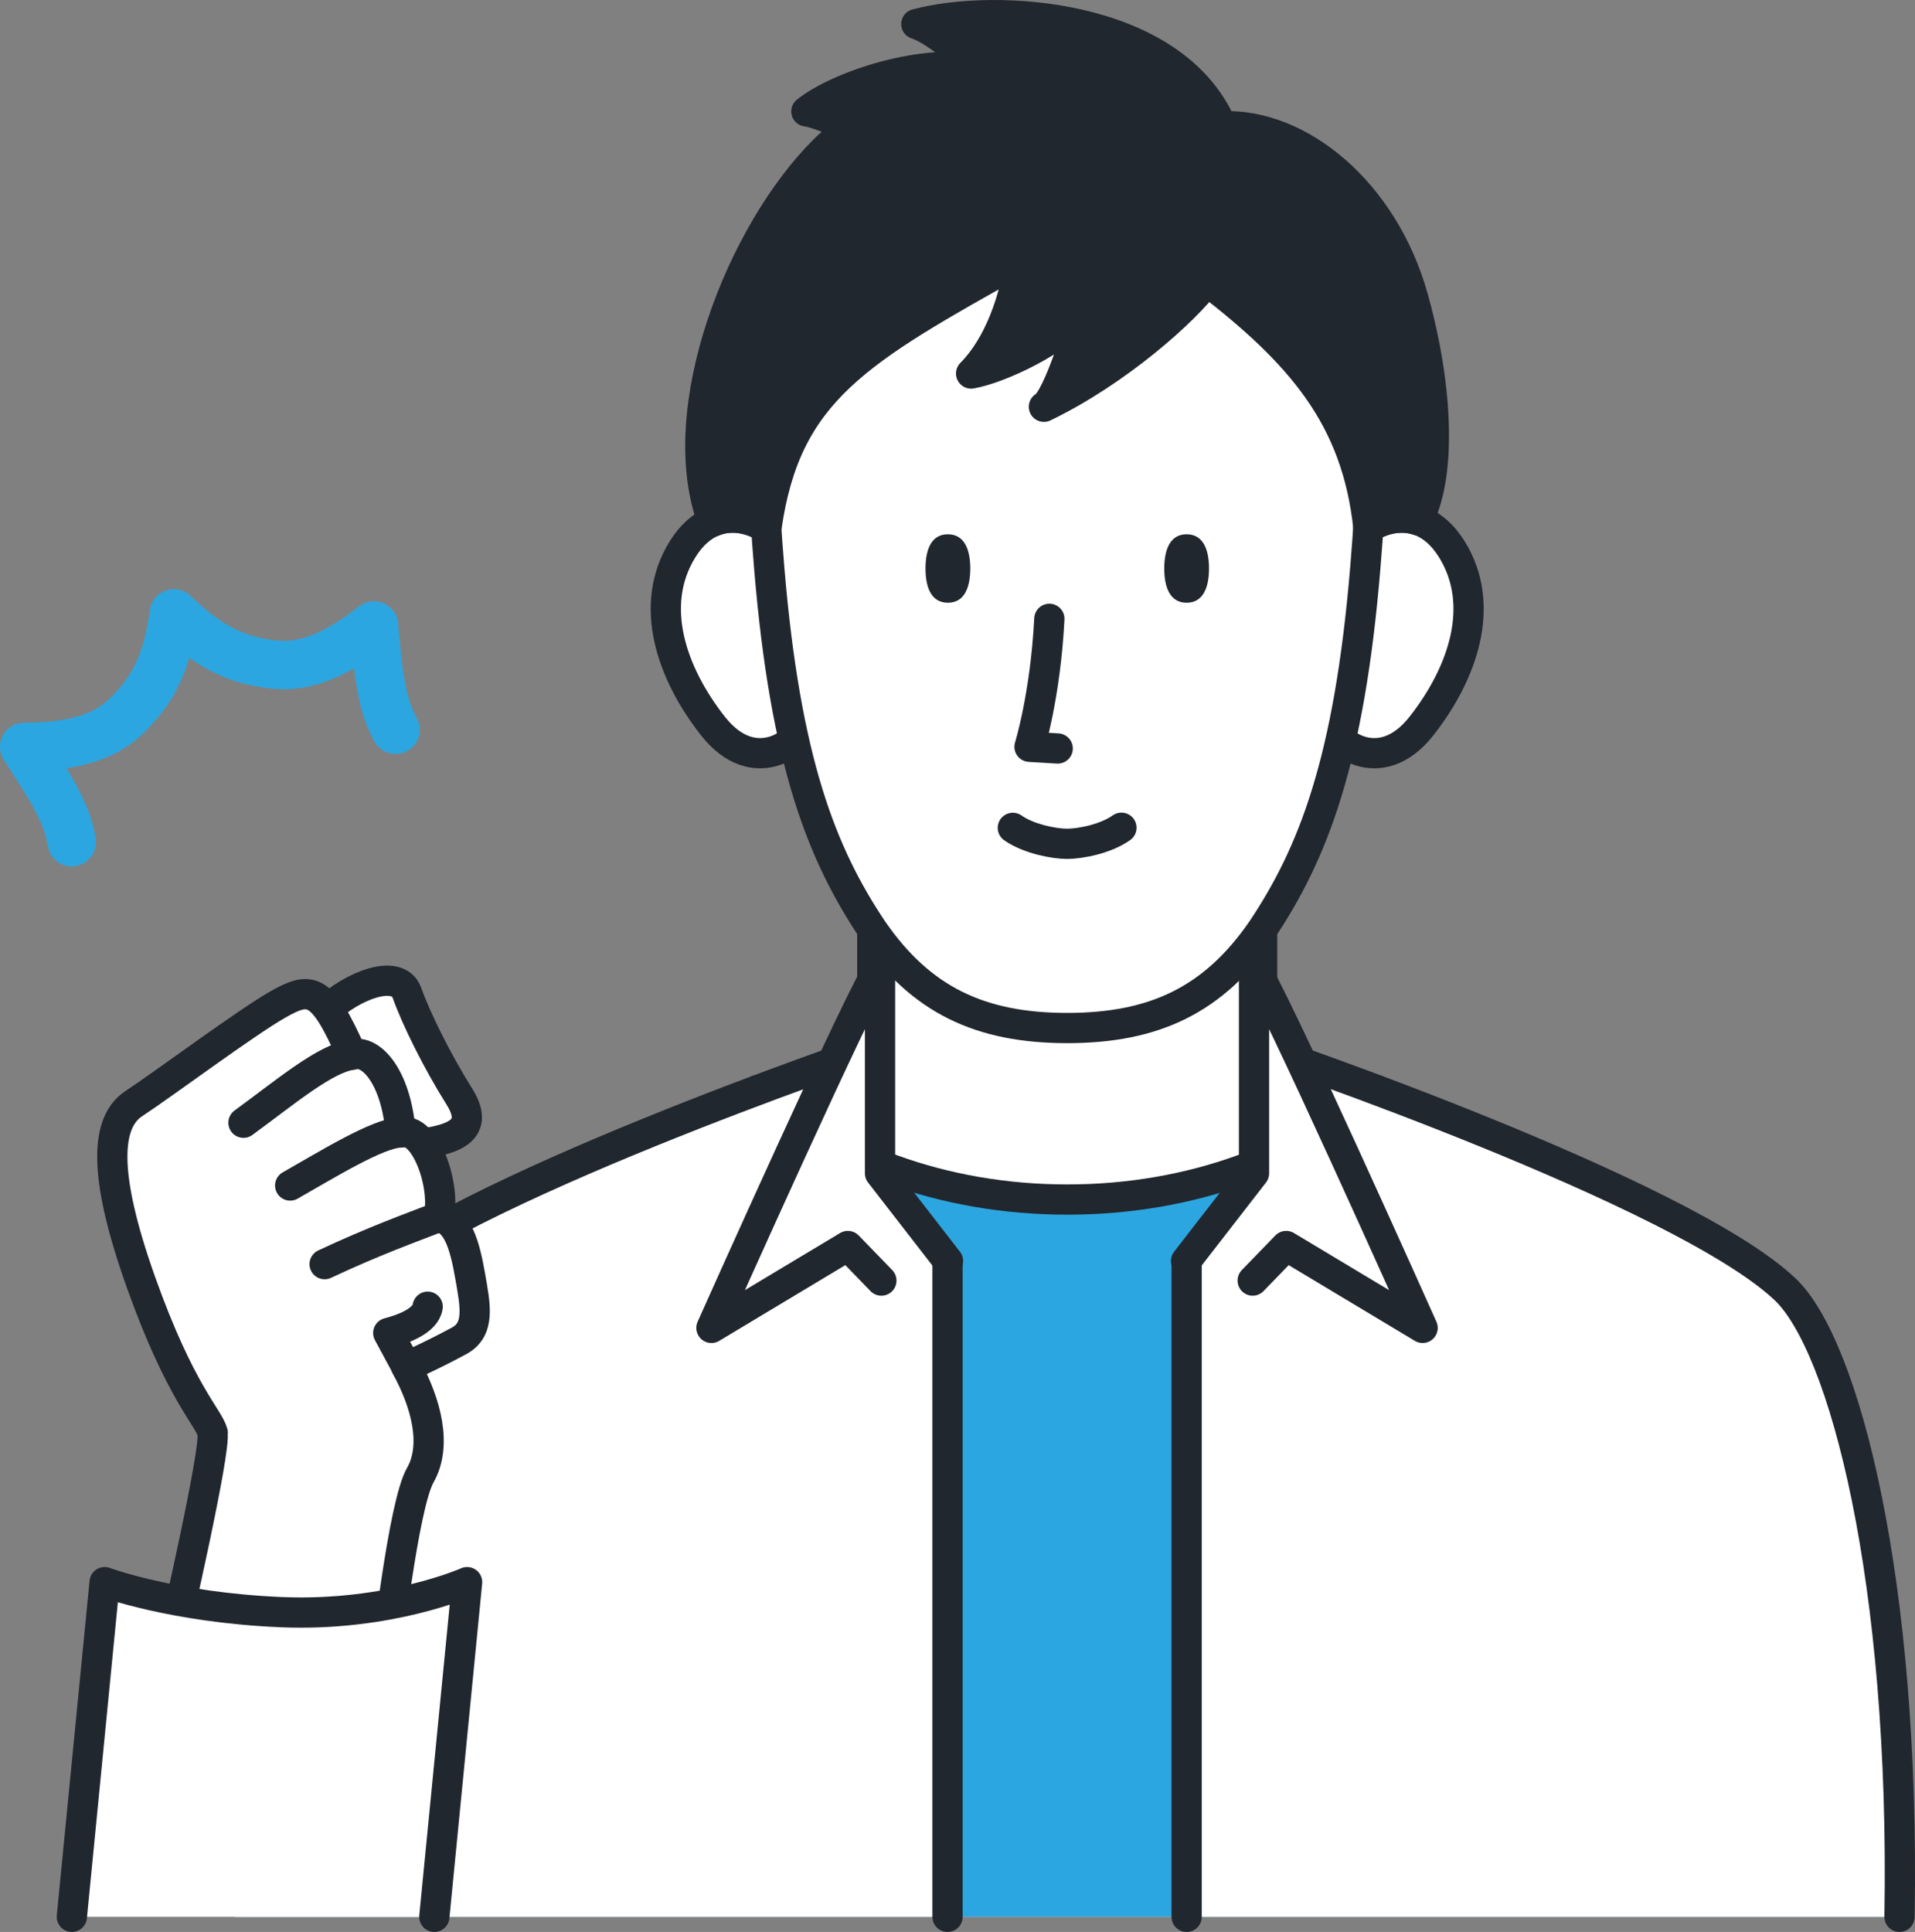
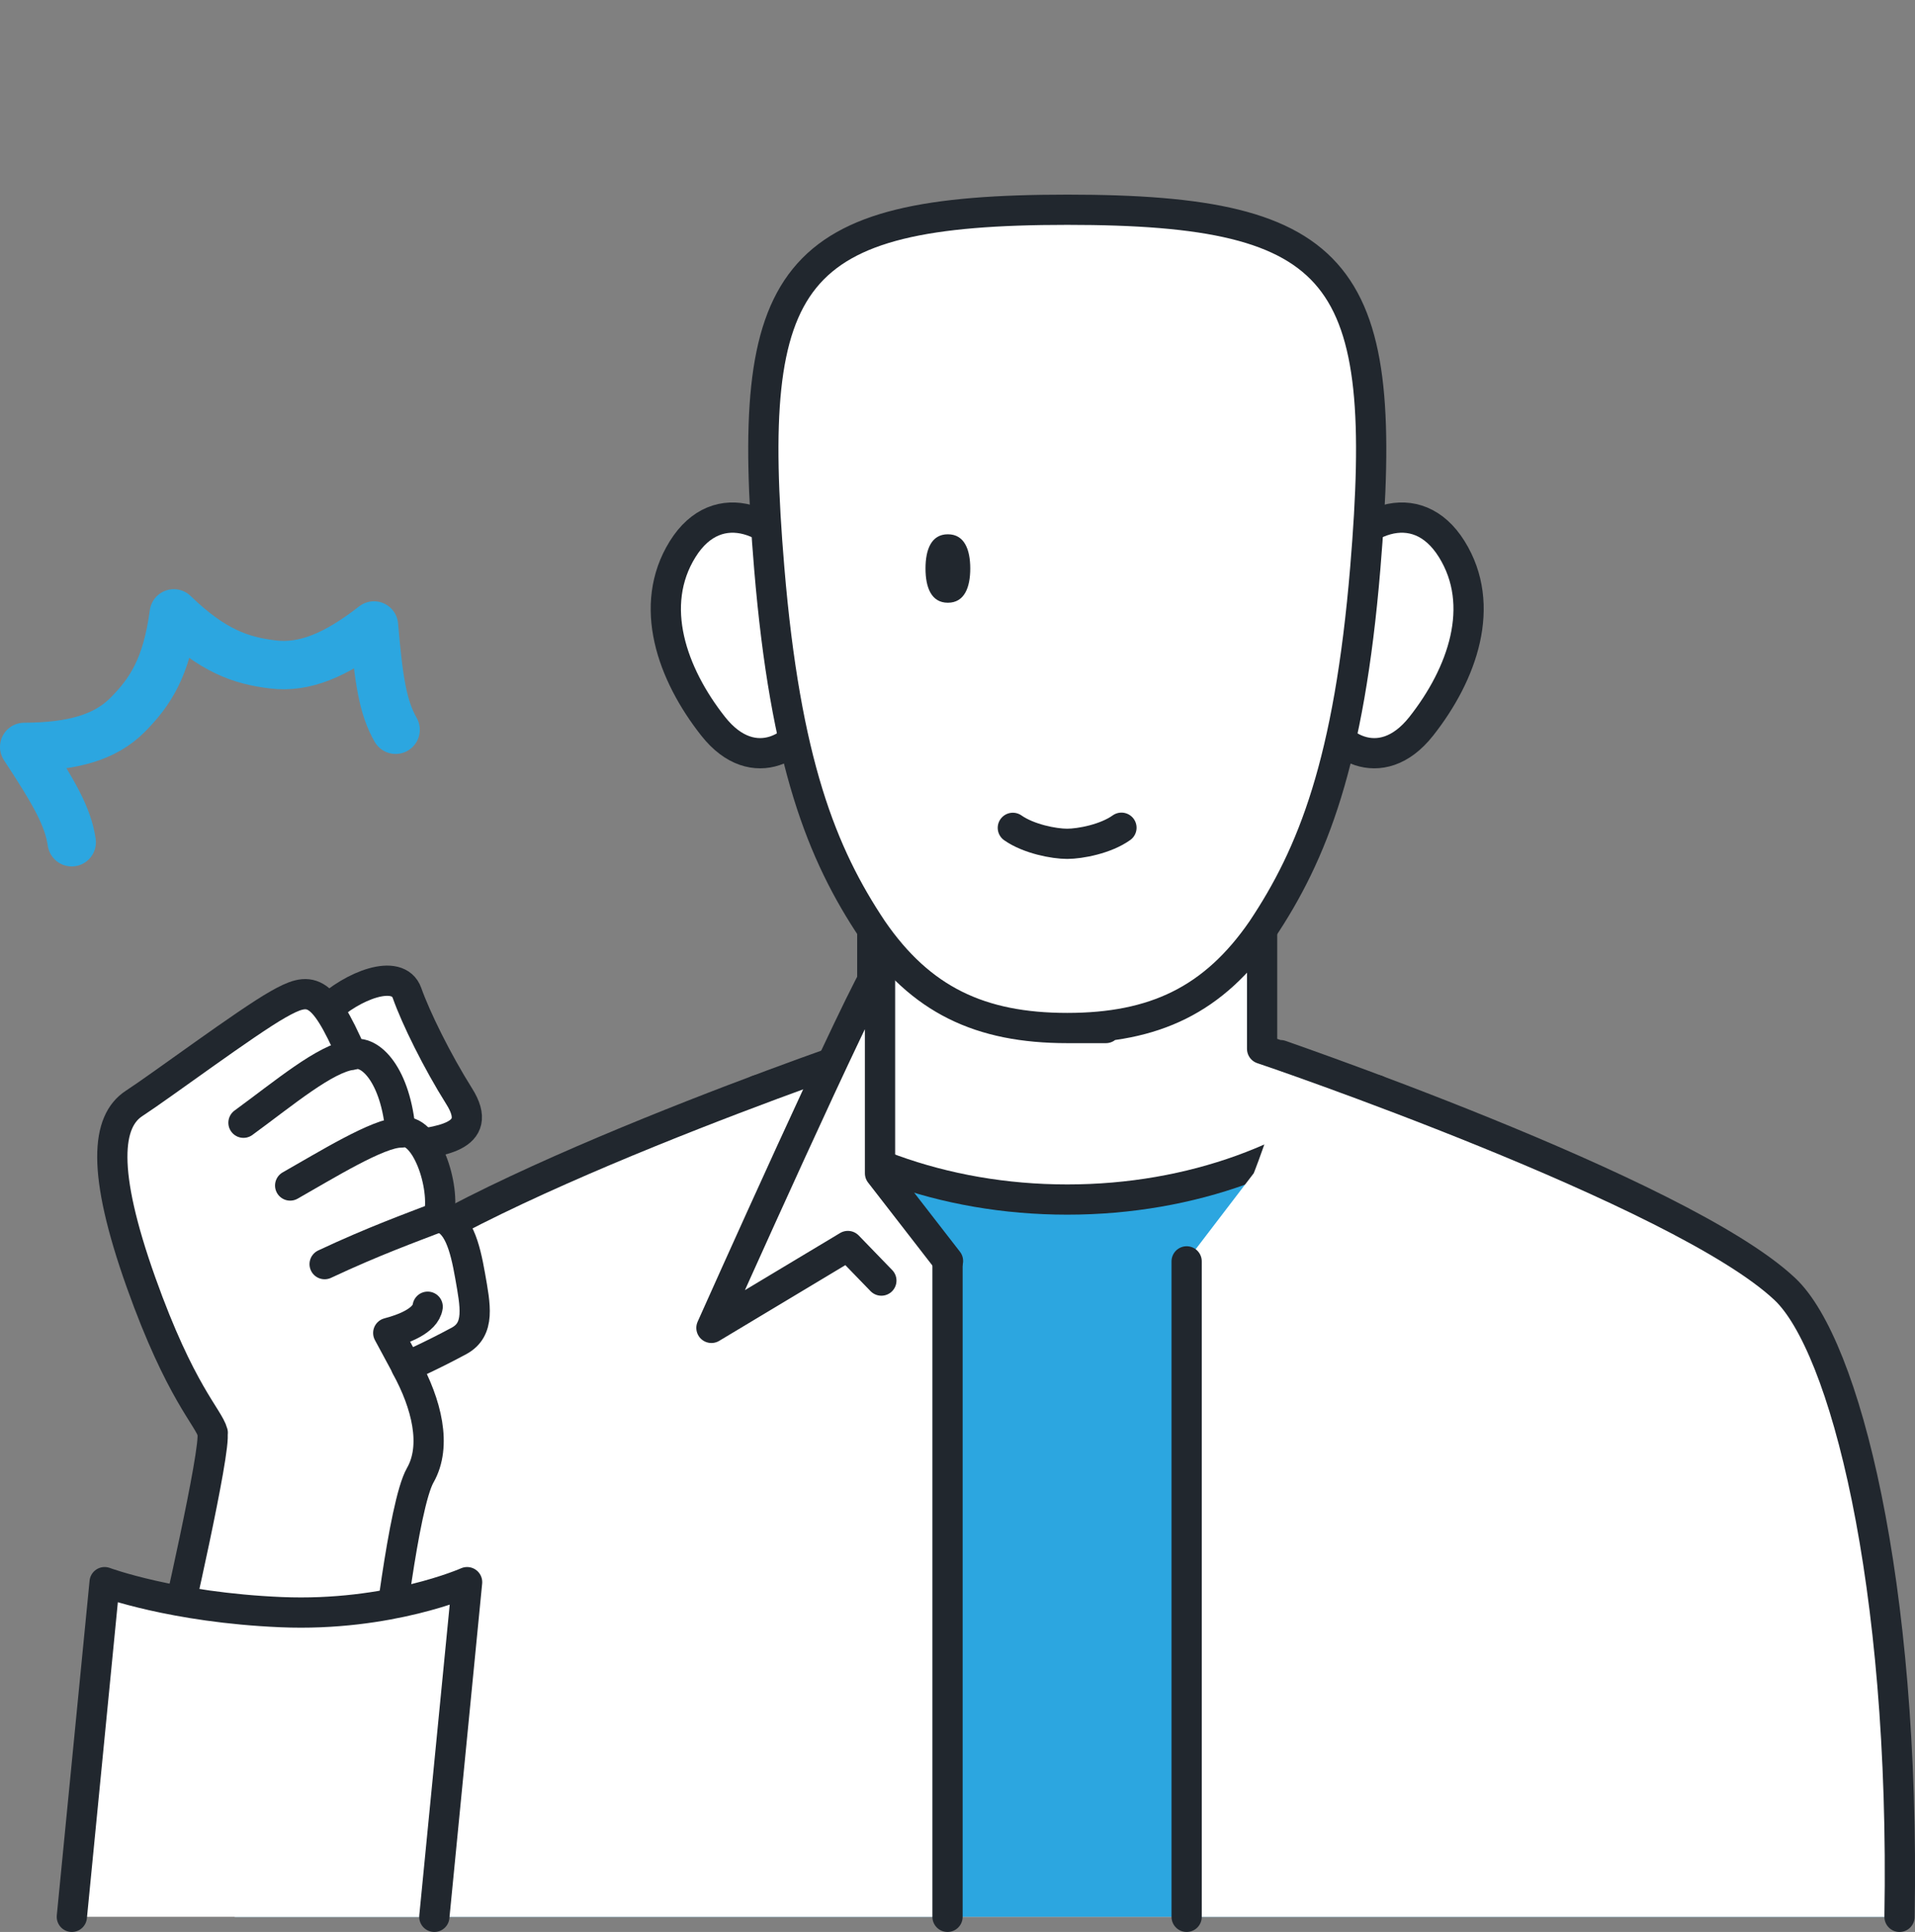
<svg xmlns="http://www.w3.org/2000/svg" id="Layer_2" data-name="Layer 2" viewBox="0 0 158.33 159.72">
  <rect x="0" y="0" width="158.33" height="159.72" fill="#808080" stroke="none" />
  <defs>
    <style>
      .cls-1, .cls-2, .cls-3 {
        stroke: #21272e;
        stroke-width: 2.5px;
      }

      .cls-1, .cls-2, .cls-3, .cls-4 {
        stroke-linecap: round;
        stroke-linejoin: round;
      }

      .cls-1, .cls-5 {
        fill: #21272e;
      }

      .cls-6, .cls-2 {
        fill: #fff;
      }

      .cls-7 {
        fill: #2ca6e0;
      }

      .cls-3, .cls-4 {
        fill: none;
      }

      .cls-4 {
        stroke: #2ca6e0;
        stroke-width: 4px;
      }
    </style>
  </defs>
  <g id="_Content_02" data-name=" Content_02">
    <g>
      <g>
        <g>
          <path class="cls-6" d="M147.58,106.58c-8.56-8.09-43.17-19.87-43.23-19.87v-13.01h-32.23v13.01c-.06,0-34.67,11.78-43.23,19.87-4.91,4.64-9.95,24.1-9.47,51.89h137.62c.48-27.8-4.56-47.26-9.47-51.89Z" />
          <path class="cls-7" d="M147.58,106.58c-5.68-5.37-22.83-12.36-33.74-16.46-6.04,5.52-15.26,9.05-25.6,9.05s-19.56-3.53-25.6-9.05c-10.91,4.1-28.06,11.09-33.74,16.46-4.91,4.64-9.95,24.1-9.47,51.89h137.62c.48-27.8-4.56-47.26-9.47-51.89Z" />
          <path class="cls-3" d="M113.84,90.12c-6.04,5.52-15.26,9.05-25.6,9.05s-19.56-3.53-25.6-9.05" />
          <path class="cls-6" d="M157.05,158.47c.08-4.34.02-8.48-.16-12.4-.8-17.99-3.99-31.15-7.48-37.08-.61-1.03-1.22-1.84-1.84-2.42-7.34-6.94-33.84-16.59-41.27-19.19-.1,3.23-2.64,9.61-2.64,9.61l-5.57,7.29v54.19" />
          <path class="cls-6" d="M19.39,158.47c-.08-4.34-.02-8.48.16-12.4.8-17.99,3.99-31.15,7.48-37.08.61-1.03,1.22-1.84,1.84-2.42,7.34-6.94,33.84-16.59,41.27-19.19.1,3.23,2.64,9.61,2.64,9.61l5.57,7.29v54.19" />
          <path class="cls-3" d="M157.05,158.47c.48-27.8-4.56-47.26-9.47-51.89-8.56-8.09-43.17-19.87-43.23-19.87v-13.01h-32.23v13.01c-.06,0-34.67,11.78-43.23,19.87-4.68,4.42-9.48,22.33-9.5,48.1" />
-           <path class="cls-2" d="M103.57,105.87l2.77-2.86,11.28,6.77s-12.77-28.59-13.94-29.78v17l-5.62,7.25" />
          <path class="cls-2" d="M72.87,105.87l-2.77-2.86-11.28,6.77s12.77-28.59,13.94-29.78v17l5.62,7.25" />
          <line class="cls-3" x1="98.11" y1="104.28" x2="98.11" y2="158.47" />
          <line class="cls-3" x1="78.34" y1="104.28" x2="78.34" y2="158.47" />
        </g>
        <g>
          <g>
            <path class="cls-2" d="M26.91,83.59c2.22-2.12,5.99-3.59,6.74-1.5.74,2.09,2.49,5.64,4.32,8.55,2.18,3.46-1.77,3.74-4.72,4.14-2.95.41-6.34-11.2-6.34-11.2Z" />
            <path class="cls-2" d="M17.59,118.45c-.35-1.29-2.68-3.31-5.93-12.43-3.31-9.29-2.83-13.33-.57-14.8s9.24-6.68,11.89-8.18,3.64-1.51,6.11,4.15c1.54-.5,3.65,1.76,4.03,6.43,2.06-.54,3.76,4.45,3.15,6.99,1.59.28,2.17,2.41,2.6,4.87.43,2.46.85,4.41-.91,5.37-2.33,1.26-4.37,2.15-4.37,2.15,1.66,3.03,2.56,6.51,1.15,8.97-1.4,2.46-2.81,15.17-2.81,15.17-3.86,3.03-15.21,3.95-17.59-1.92,0,0,3.57-15.48,3.22-16.77Z" />
            <path class="cls-3" d="M36.28,100.61c-2.3.89-5.37,1.99-9.44,3.9" />
            <path class="cls-3" d="M33.13,93.63c-1.84,0-6.22,2.73-9.14,4.38" />
            <path class="cls-3" d="M29.1,87.2c-2.21.29-5.6,3.16-8.97,5.62" />
            <path class="cls-3" d="M33.61,113l-1.51-2.8c1.16-.3,3.08-.98,3.26-2.17" />
          </g>
          <path class="cls-6" d="M8.65,130.8s5.64,2.1,14.59,2.48c8.95.38,15.38-2.48,15.38-2.48l-2.71,27.67H5.94l2.71-27.67Z" />
          <path class="cls-3" d="M5.94,158.47l2.71-27.67s5.64,2.1,14.59,2.48c8.95.38,15.38-2.48,15.38-2.48l-2.71,27.67" />
        </g>
        <g>
          <g>
            <path class="cls-2" d="M109.61,47.53c2.42-4.67,7.52-6.79,10.42-2.13s.88,10.33-2.52,14.64c-3.4,4.31-7.48,1.52-8.12-1.22s.22-11.29.22-11.29Z" />
            <path class="cls-2" d="M66.86,47.53c-2.42-4.67-7.52-6.79-10.42-2.13-2.9,4.66-.88,10.33,2.52,14.64,3.4,4.31,7.48,1.52,8.12-1.22.64-2.74-.22-11.29-.22-11.29Z" />
          </g>
          <g>
            <polygon class="cls-6" points="88.24 85.01 88.24 85.01 88.24 85.01 88.24 85.01" />
-             <path class="cls-2" d="M88.24,17.34c-23.03,0-26.68,5.24-24.64,29.63,1.34,16.06,4.35,23.64,8.54,29.9,3.99,5.79,8.89,8.12,16.1,8.12h0s0,0,0,0h0c7.21,0,12.11-2.33,16.1-8.12,4.19-6.27,7.2-13.84,8.54-29.9,2.04-24.39-1.61-29.63-24.64-29.63Z" />
+             <path class="cls-2" d="M88.24,17.34c-23.03,0-26.68,5.24-24.64,29.63,1.34,16.06,4.35,23.64,8.54,29.9,3.99,5.79,8.89,8.12,16.1,8.12s0,0,0,0h0c7.21,0,12.11-2.33,16.1-8.12,4.19-6.27,7.2-13.84,8.54-29.9,2.04-24.39-1.61-29.63-24.64-29.63Z" />
          </g>
-           <path class="cls-5" d="M98.11,44.17c-1.37,0-1.85,1.26-1.85,2.83s.48,2.83,1.85,2.83,1.85-1.27,1.85-2.83-.48-2.83-1.85-2.83Z" />
          <path class="cls-5" d="M78.37,44.17c-1.37,0-1.85,1.26-1.85,2.83s.48,2.83,1.85,2.83,1.85-1.27,1.85-2.83-.48-2.83-1.85-2.83Z" />
          <path class="cls-3" d="M83.74,68.44c1.31.92,3.41,1.32,4.49,1.32s3.19-.4,4.49-1.33" />
-           <path class="cls-3" d="M86.76,51.16c-.33,6.38-1.64,10.58-1.64,10.58l2.33.14" />
-           <path class="cls-1" d="M113.14,43.61c1.32-.78,2.75-1.04,4.08-.6,1.91-3.48,1.75-10.74-.38-18.37-2.44-8.75-9.39-14.48-15.82-14.2C97.03,1.11,82.33.22,75.76,1.99c1.84.57,5.27,3.8,5.27,3.8-4.48-1.05-11.61,1.24-14.36,3.42.61.05,2.27.71,3.77,1.36-.86.58-1.63,1.18-2.24,1.79-6.88,6.78-12.73,21.54-9.27,30.77,1.2-.51,2.5-.42,3.75.14.22.05.45.16.69.36,1.61-11.36,7.59-14.64,20.96-22.12-.42,3.19-1.72,7.04-4.04,9.37,2.29-.38,7.4-2.76,9.3-5.23-.19.95-2.16,7.41-3.28,7.98,6.06-2.92,11.69-7.95,13.48-10.4,7.69,5.93,12.38,11.22,13.35,20.39,0,0,.01,0,.02-.01Z" />
        </g>
      </g>
      <path class="cls-4" d="M5.93,69.63c-.31-2.11-1.44-4.09-3.93-7.88,3.99-.02,6.7-.78,8.56-2.66,1.86-1.88,3.21-3.91,3.81-8.38,3.24,3.13,5.56,3.9,8.18,4.22,2.62.32,5.22-.76,8.37-3.22.39,4.52.73,6.77,1.79,8.62" />
    </g>
  </g>
</svg>